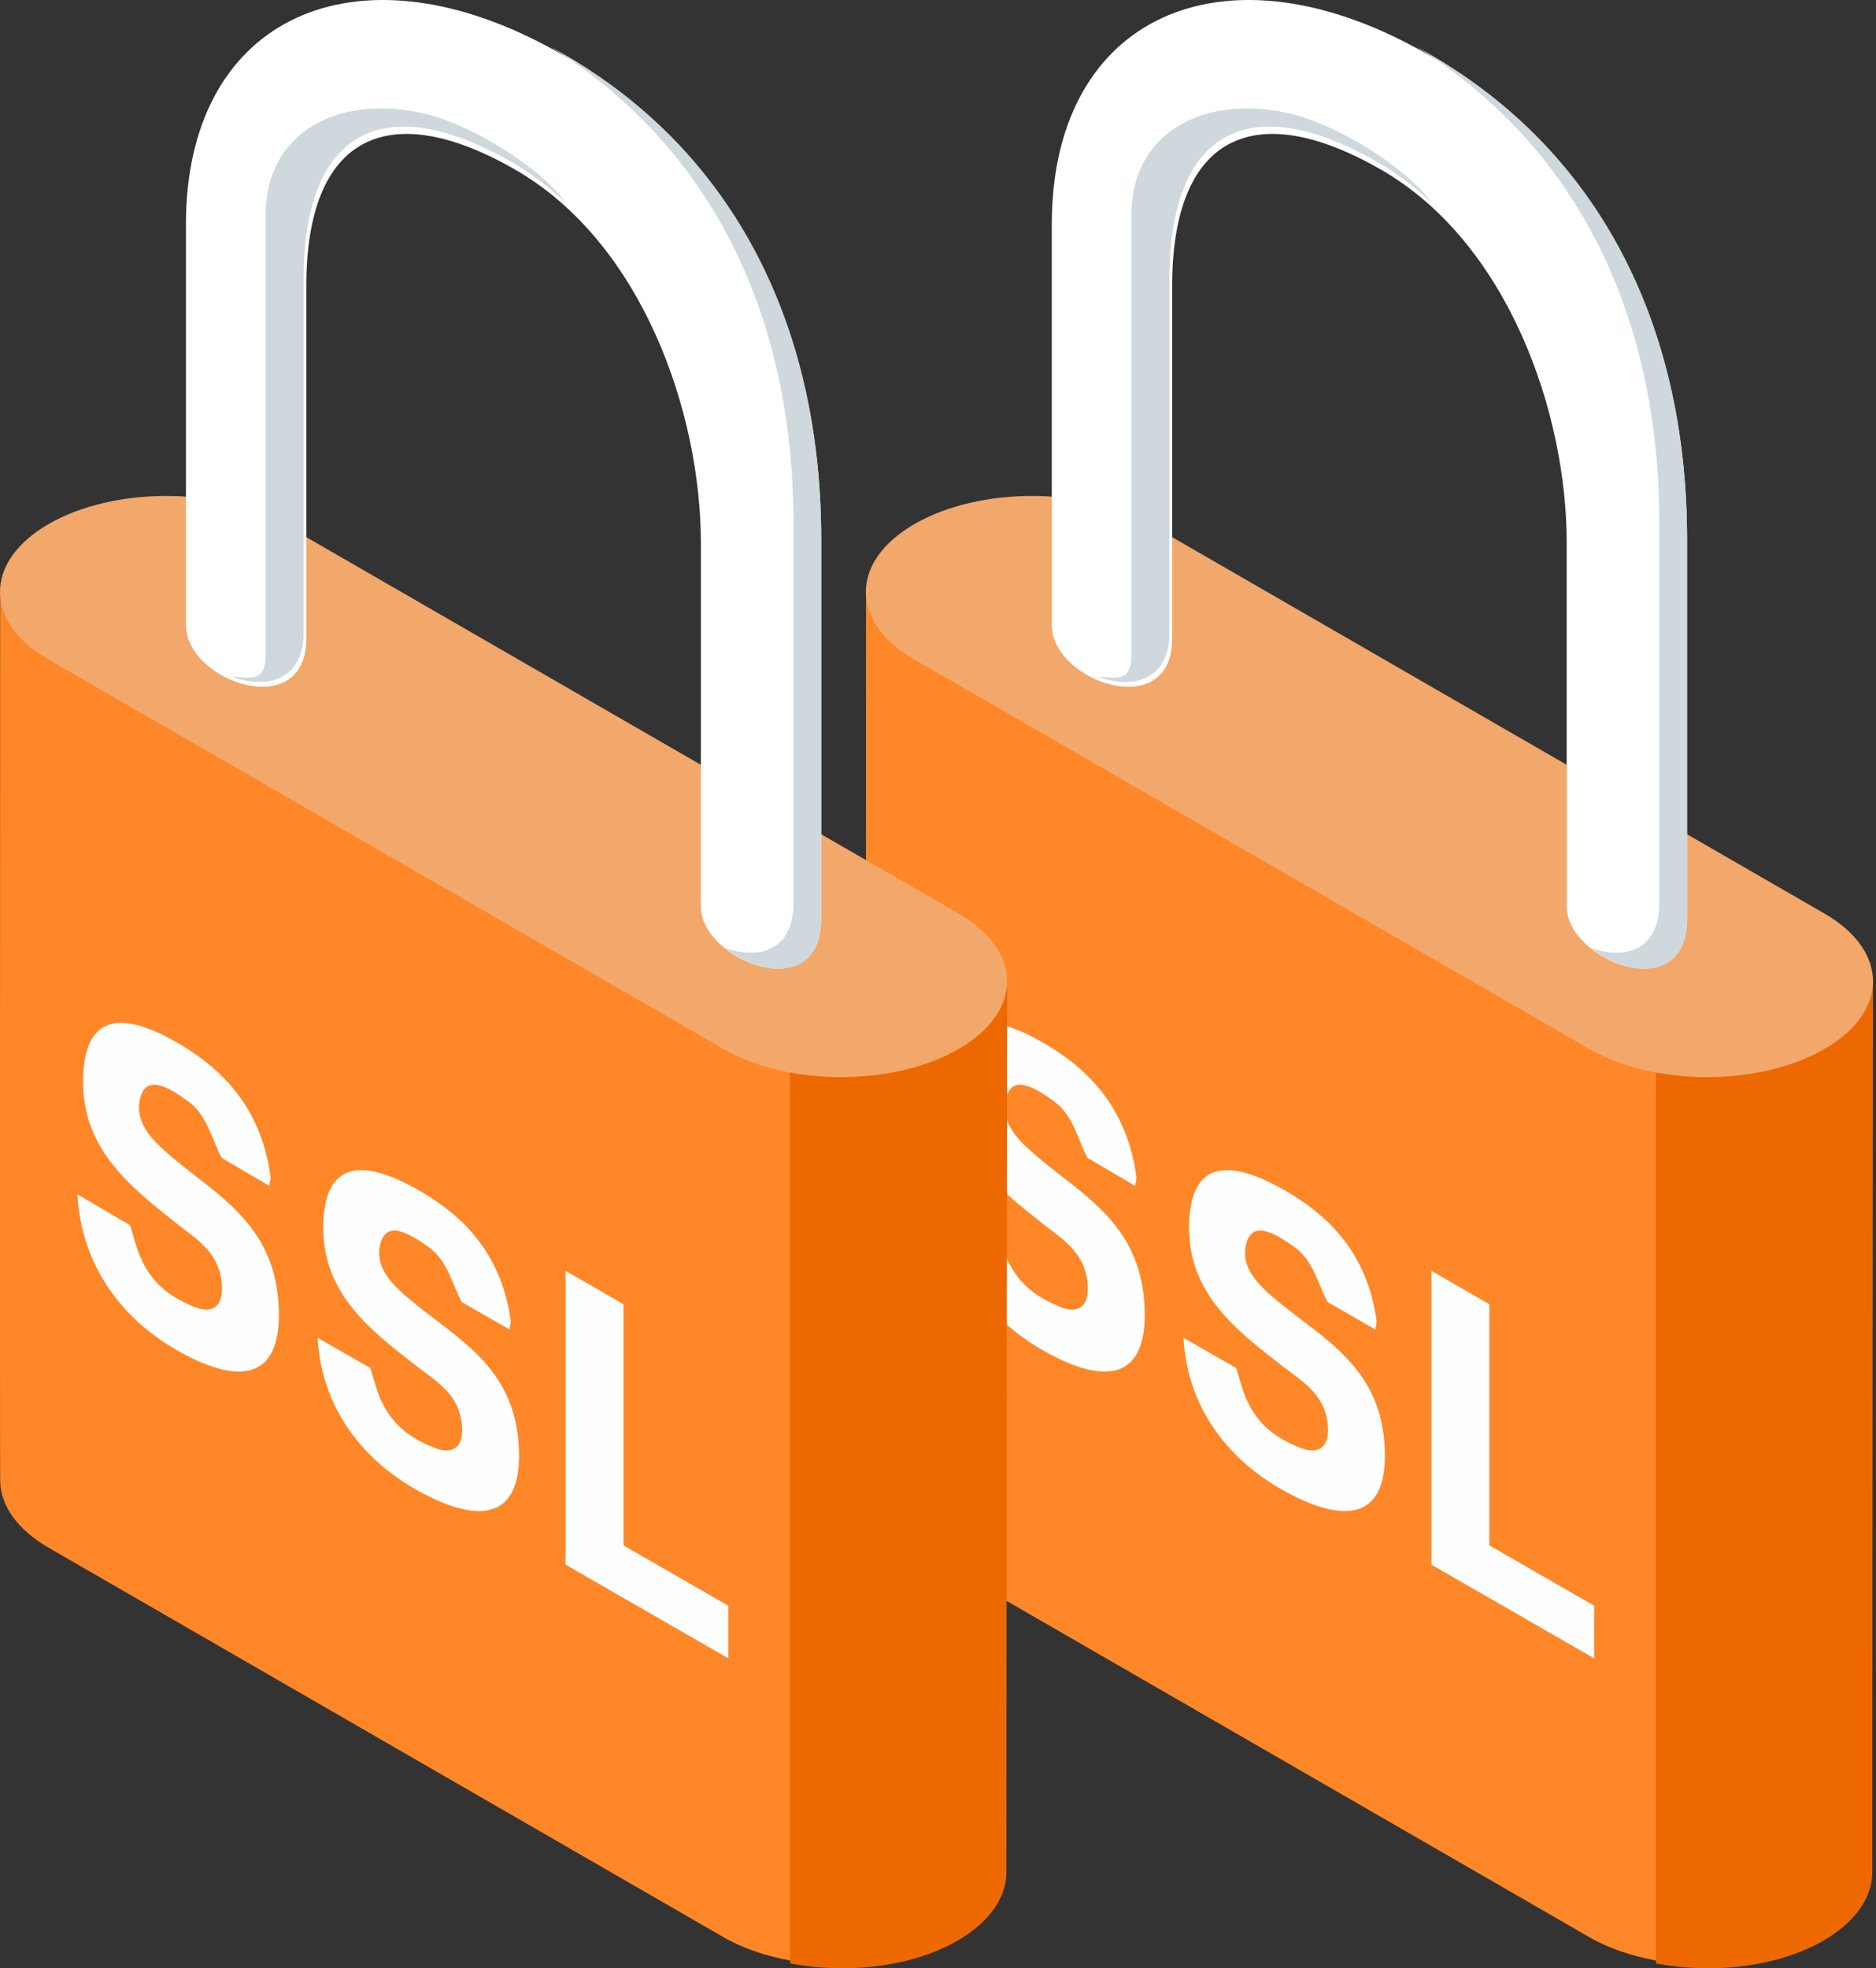
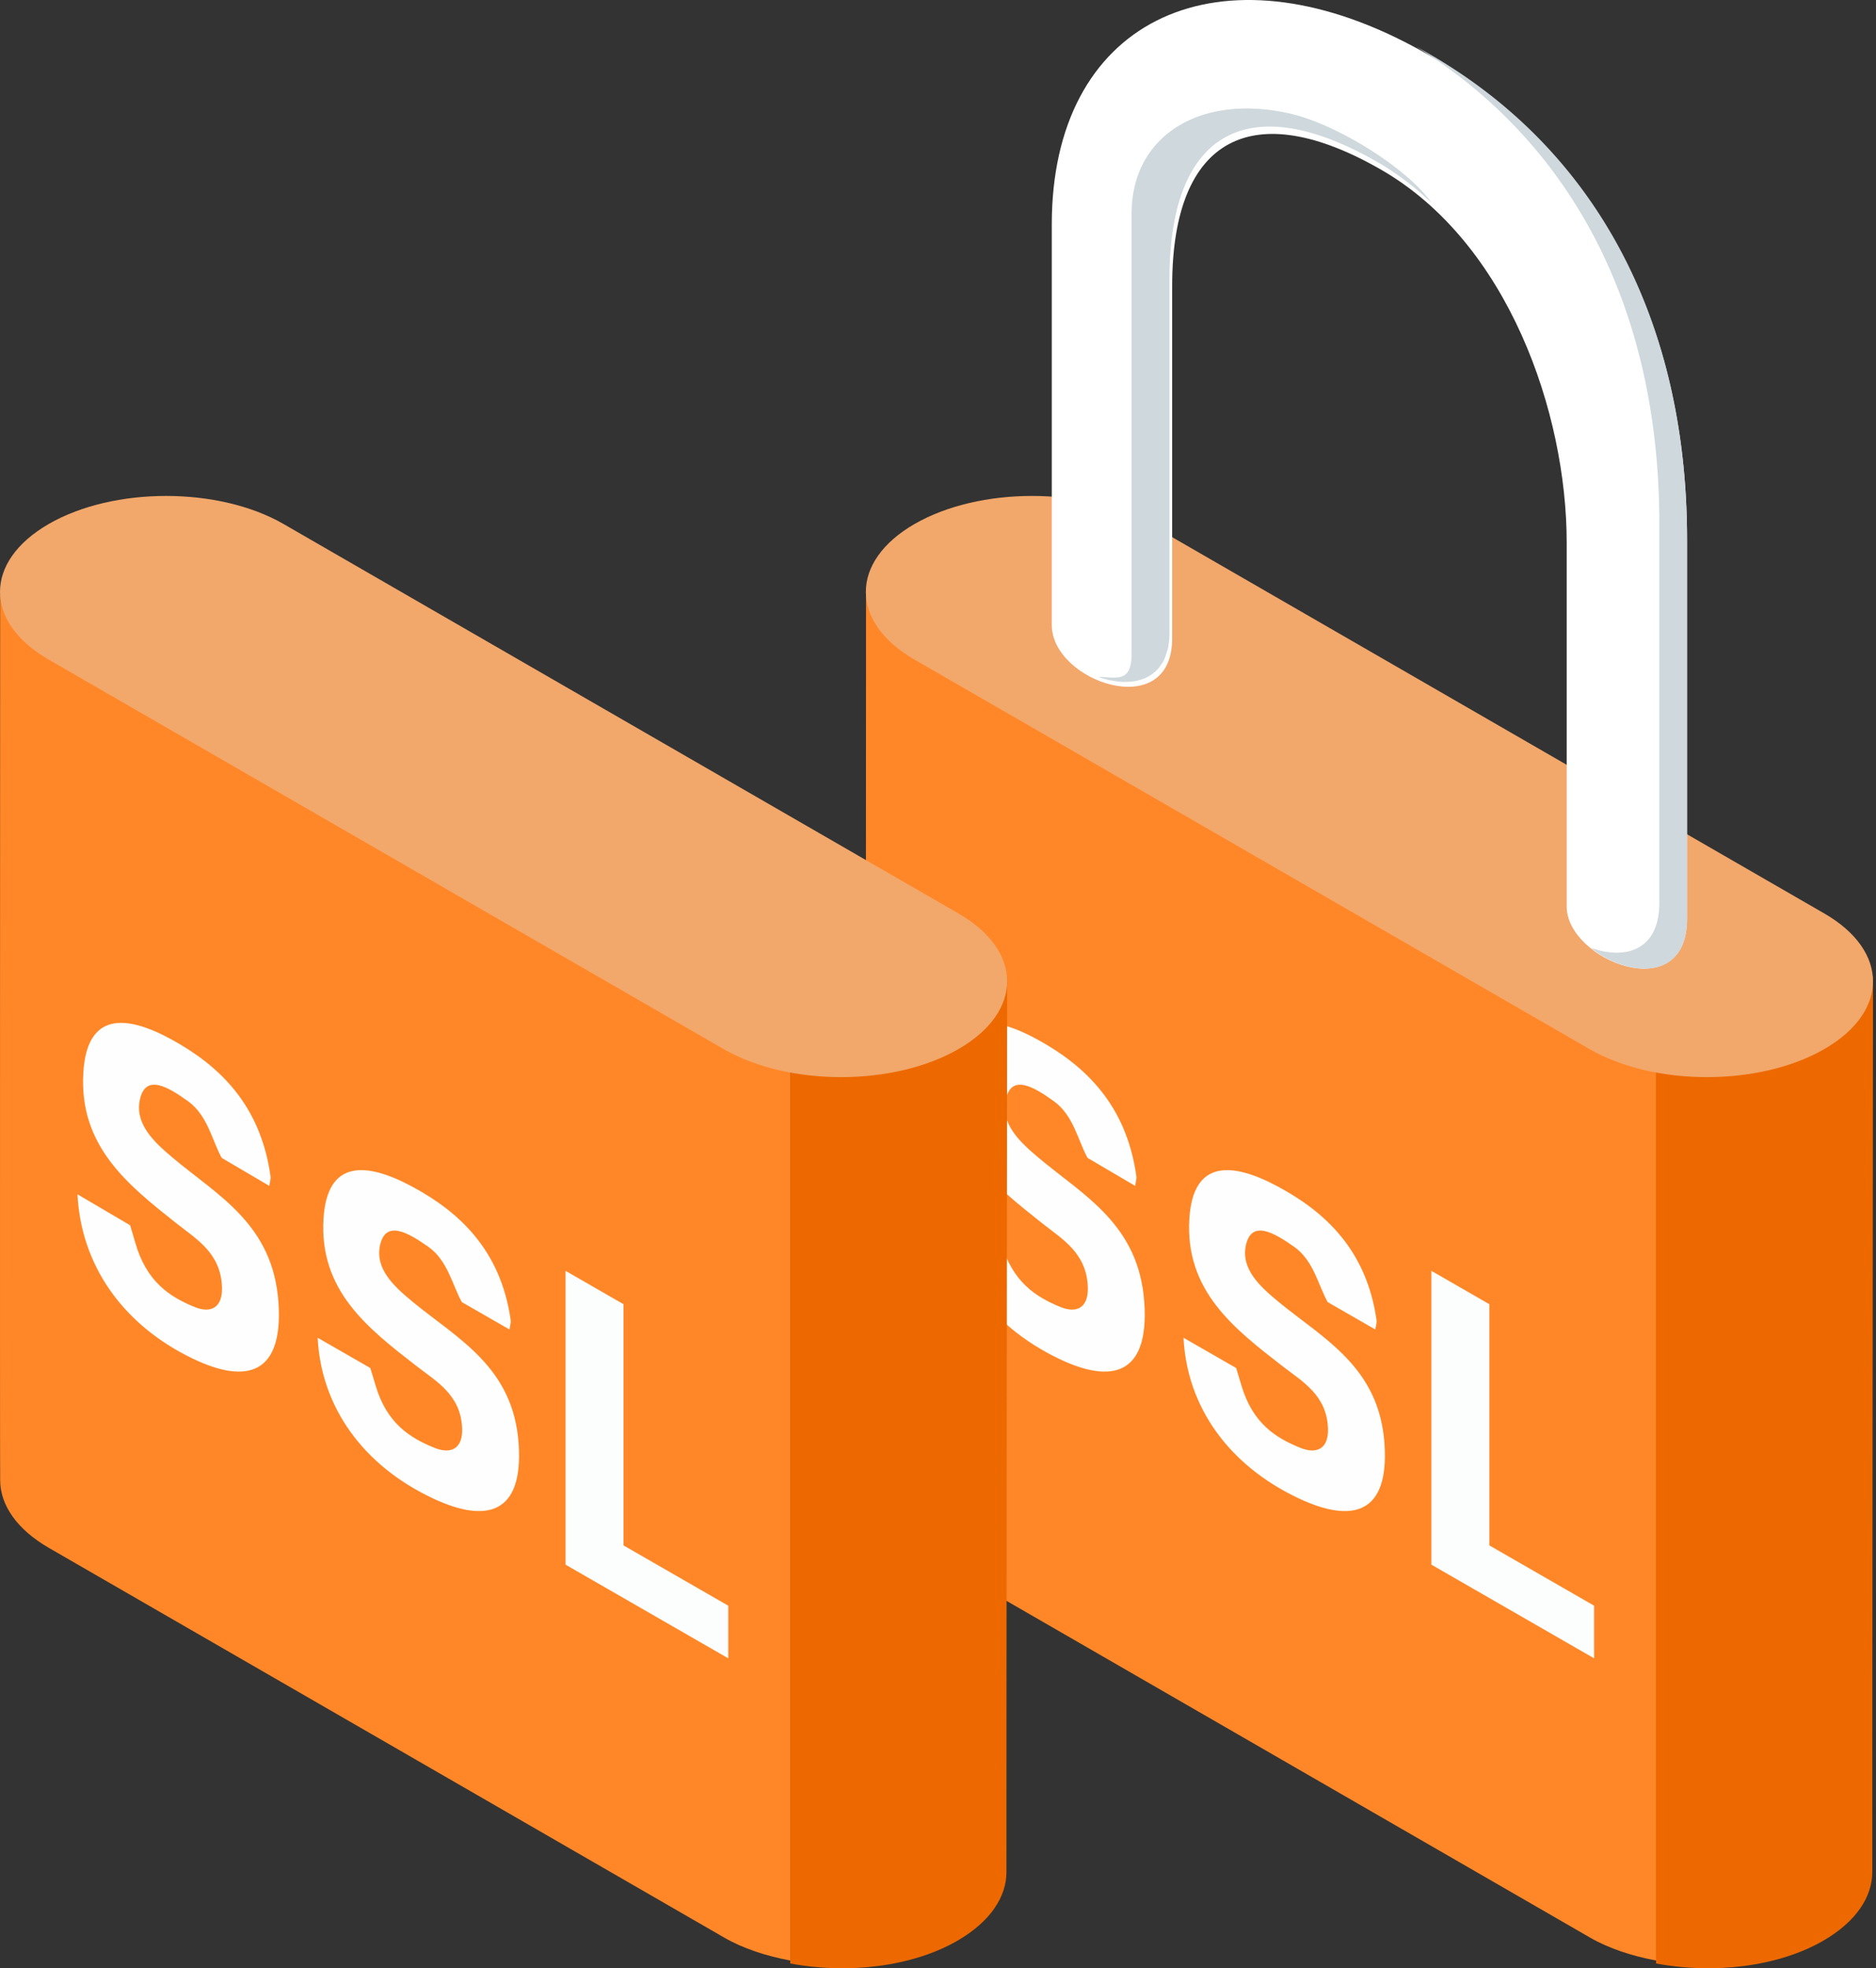
<svg xmlns="http://www.w3.org/2000/svg" width="143" height="150" viewBox="0 0 143 150">
  <rect x="0" y="0" width="143" height="150" fill="#333333" stroke="none" />
  <g fill="none" fill-rule="evenodd">
    <path fill="#FF8727" d="M66.013 44.882c.003 1.869 1.239 3.738 3.71 5.164L121.2 79.743c1.459.842 3.2 1.405 5.037 1.75v67.916c-1.836-.346-3.578-.908-5.037-1.75l-51.476-29.698c-2.443-1.411-3.68-3.25-3.71-5.098-.03-1.885 0-67.475 0-67.981" />
    <path fill="#ED6900" d="M139.03 79.549c2.431-1.42 3.656-3.28 3.681-5.14l.06.019s-.067 66.343-.054 68.217c.011 1.891-1.218 3.784-3.687 5.225-3.465 2.024-8.434 2.591-12.794 1.763V81.309c4.36.829 9.33.265 12.794-1.76" />
    <path fill="#F2A76B" d="M87.616 39.935l51.447 29.681c4.945 2.854 4.945 7.478 0 10.331-4.944 2.853-12.962 2.853-17.906 0l-51.448-29.68c-4.945-2.852-4.945-7.478 0-10.332 4.945-2.853 12.961-2.853 17.907 0" />
    <path fill="#FFF" d="M128.598 70.002v-28.84c0-17.705-7.813-30.987-21.567-37.987C92.46-4.24 80.173 1.707 80.173 17.103V47.64c0 4.313 9.177 7.491 9.177 1.021V21.796c0-11.469 6.255-14.432 15.933-8.86 9.68 5.571 14.14 18.525 14.14 28.421v27.74c0 4.083 9.175 7.755 9.175.905" />
    <path fill="#CFD8DC" d="M126.485 68.792V39.925c0-16.43-6.687-29.044-18.556-36.382 13.184 7.11 20.67 20.214 20.67 37.595v28.865c0 4.92-4.682 4.409-7.337 2.226 2.48.906 5.223.324 5.223-3.437M89.016 49.454c-.025.117-.07.21-.103.32a3.79 3.79 0 0 1-.228.607c-.057.106-.126.194-.191.289a2.74 2.74 0 0 1-.323.41c-.08.08-.169.15-.256.221a2.937 2.937 0 0 1-.706.41c-.154.061-.314.11-.479.148a3.505 3.505 0 0 1-.326.068 4.343 4.343 0 0 1-.548.037c-.106 0-.215.008-.322.002a5.234 5.234 0 0 1-.638-.078c-.09-.015-.178-.022-.267-.042a6.442 6.442 0 0 1-.91-.263h-.002c1.513.048 2.541.434 2.541-1.814v-33.5c0-5.901 5.197-9.154 12.025-7.625 3.624.81 9.02 4.204 10.827 6.8-1.235-1.16-2.573-2.201-4.047-3.055-9.67-5.597-15.922-2.621-15.922 8.9v26.997c0 .433-.047.818-.125 1.168" />
    <path fill="#FEFEFE" d="M86.529 90.374l-3.63-2.133c-.728-1.314-1.063-3.233-2.561-4.314-1.584-1.143-3.237-2.085-3.67-.148-.42 1.876 1.086 3.263 2.486 4.442 3.418 2.879 7.679 5.068 8.075 11.08.359 5.444-2.434 6.212-6.538 4.236-5.358-2.58-8.521-7.147-8.785-12.52l4.012 2.358c.087.294.246.809.392 1.322.856 3.007 2.65 4.134 4.502 4.9 1.267.524 2.16.057 2.108-1.501-.088-2.622-1.962-3.67-3.477-4.871-3.669-2.912-7.436-5.862-7.09-11.502.28-4.574 3.21-4.428 6.733-2.5 3.63 1.99 6.767 4.968 7.531 10.397.034.242-.048.44-.088.754m18.307 10.945l-3.63-2.086c-.728-1.285-1.063-3.162-2.561-4.219-1.584-1.117-3.237-2.038-3.67-.144-.42 1.835 1.086 3.19 2.486 4.344 3.418 2.814 7.679 4.955 8.075 10.833.36 5.323-2.434 6.074-6.538 4.142-5.358-2.523-8.521-6.989-8.785-12.241l4.012 2.305c.087.287.246.79.392 1.292.856 2.941 2.65 4.043 4.503 4.792 1.266.512 2.159.055 2.107-1.468-.088-2.563-1.962-3.588-3.477-4.763-3.669-2.847-7.436-5.732-7.09-11.247.28-4.471 3.21-4.329 6.733-2.443 3.63 1.944 6.767 4.857 7.531 10.166.034.236-.048.43-.088.737" />
    <path fill="#FCFDFD" d="M109.11 119.24V96.85l4.418 2.543v18.38l7.984 4.595v4.01l-12.402-7.137" />
    <path fill="#FF8727" d="M.013 44.882c.003 1.869 1.239 3.738 3.71 5.164L55.2 79.743c1.459.842 3.2 1.405 5.037 1.75v67.916c-1.836-.346-3.578-.908-5.037-1.75L3.723 117.961c-2.443-1.411-3.68-3.25-3.71-5.098-.03-1.885 0-67.475 0-67.981" />
    <path fill="#ED6900" d="M73.03 79.549c2.431-1.42 3.656-3.28 3.681-5.14l.06.019s-.067 66.343-.054 68.217c.011 1.891-1.218 3.784-3.687 5.225-3.465 2.024-8.434 2.591-12.794 1.763V81.309c4.36.829 9.33.265 12.794-1.76" />
    <path fill="#F2A76B" d="M21.616 39.935l51.447 29.681c4.945 2.854 4.945 7.478 0 10.331-4.944 2.853-12.962 2.853-17.906 0L3.709 50.267c-4.945-2.852-4.945-7.478 0-10.332 4.945-2.853 12.961-2.853 17.907 0" />
-     <path fill="#FFF" d="M62.598 70.002v-28.84c0-17.705-7.813-30.987-21.567-37.987C26.46-4.24 14.173 1.707 14.173 17.103V47.64c0 4.313 9.177 7.491 9.177 1.021V21.796c0-11.469 6.255-14.432 15.933-8.86 9.68 5.571 14.14 18.525 14.14 28.421v27.74c0 4.083 9.175 7.755 9.175.905" />
-     <path fill="#CFD8DC" d="M60.485 68.792V39.925c0-16.43-6.687-29.044-18.556-36.382 13.184 7.11 20.67 20.214 20.67 37.595v28.865c0 4.92-4.682 4.409-7.337 2.226 2.48.906 5.223.324 5.223-3.437M23.016 49.454c-.025.117-.07.21-.103.32a3.79 3.79 0 0 1-.228.607c-.057.106-.126.194-.191.289a2.74 2.74 0 0 1-.323.41c-.08.08-.169.15-.256.221a2.937 2.937 0 0 1-.706.41c-.154.061-.314.11-.479.148a3.505 3.505 0 0 1-.326.068 4.343 4.343 0 0 1-.548.037c-.106 0-.215.008-.322.002a5.234 5.234 0 0 1-.638-.078c-.09-.015-.178-.022-.267-.042a6.442 6.442 0 0 1-.91-.263h-.002c1.513.048 2.541.434 2.541-1.814v-33.5c0-5.901 5.197-9.154 12.025-7.625 3.624.81 9.02 4.204 10.827 6.8-1.235-1.16-2.573-2.201-4.047-3.055-9.67-5.597-15.922-2.621-15.922 8.9v26.997c0 .433-.047.818-.125 1.168" />
    <path fill="#FEFEFE" d="M20.529 90.374l-3.63-2.133c-.728-1.314-1.063-3.233-2.561-4.314-1.584-1.143-3.237-2.085-3.67-.148-.42 1.876 1.086 3.263 2.486 4.442 3.418 2.879 7.679 5.068 8.075 11.08.359 5.444-2.434 6.212-6.538 4.236-5.358-2.58-8.521-7.147-8.785-12.52l4.012 2.358c.087.294.246.809.392 1.322.856 3.007 2.65 4.134 4.502 4.9 1.267.524 2.16.057 2.108-1.501-.088-2.622-1.962-3.67-3.477-4.871-3.669-2.912-7.436-5.862-7.09-11.502.28-4.574 3.21-4.428 6.733-2.5 3.63 1.99 6.767 4.968 7.531 10.397.034.242-.048.44-.088.754m18.307 10.945l-3.63-2.086c-.728-1.285-1.063-3.162-2.561-4.219-1.584-1.117-3.237-2.038-3.67-.144-.42 1.835 1.086 3.19 2.486 4.344 3.418 2.814 7.679 4.955 8.075 10.833.36 5.323-2.434 6.074-6.538 4.142-5.358-2.523-8.521-6.989-8.785-12.241l4.012 2.305c.087.287.246.79.392 1.292.856 2.941 2.65 4.043 4.503 4.792 1.266.512 2.159.055 2.107-1.468-.088-2.563-1.962-3.588-3.477-4.763-3.669-2.847-7.436-5.732-7.09-11.247.28-4.471 3.21-4.329 6.733-2.443 3.63 1.944 6.767 4.857 7.531 10.166.034.236-.048.43-.088.737" />
    <path fill="#FCFDFD" d="M43.11 119.24V96.85l4.418 2.543v18.38l7.984 4.595v4.01l-12.402-7.137" />
  </g>
</svg>